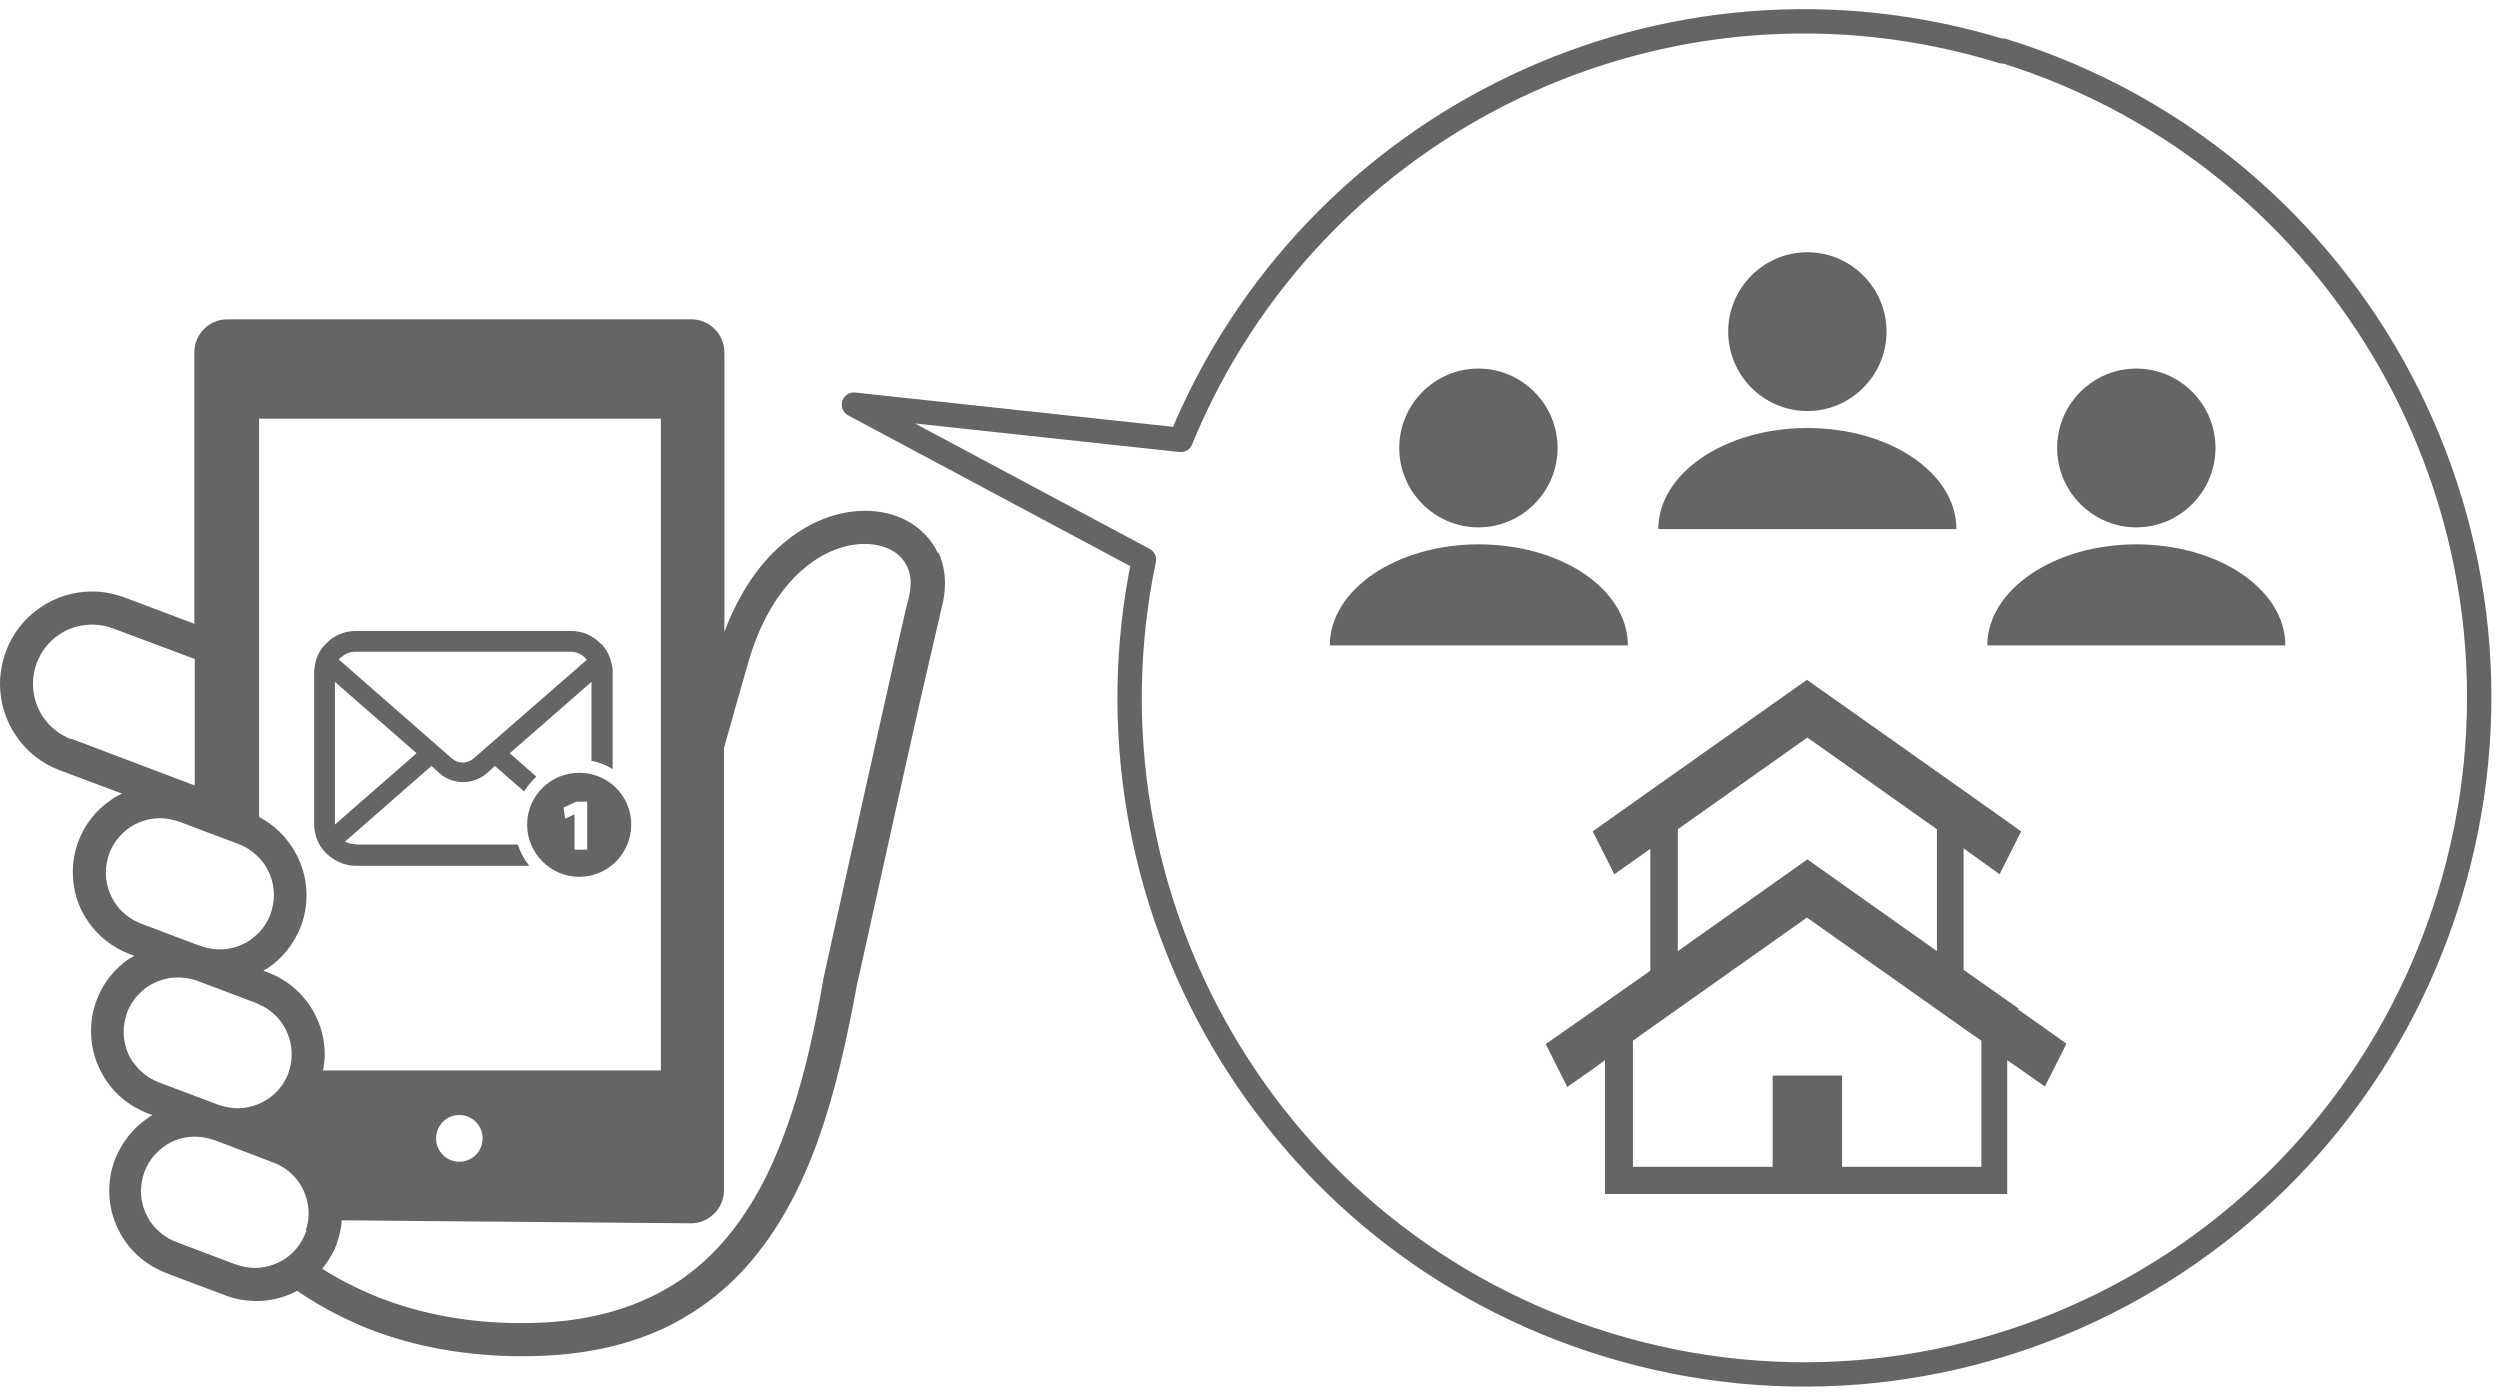
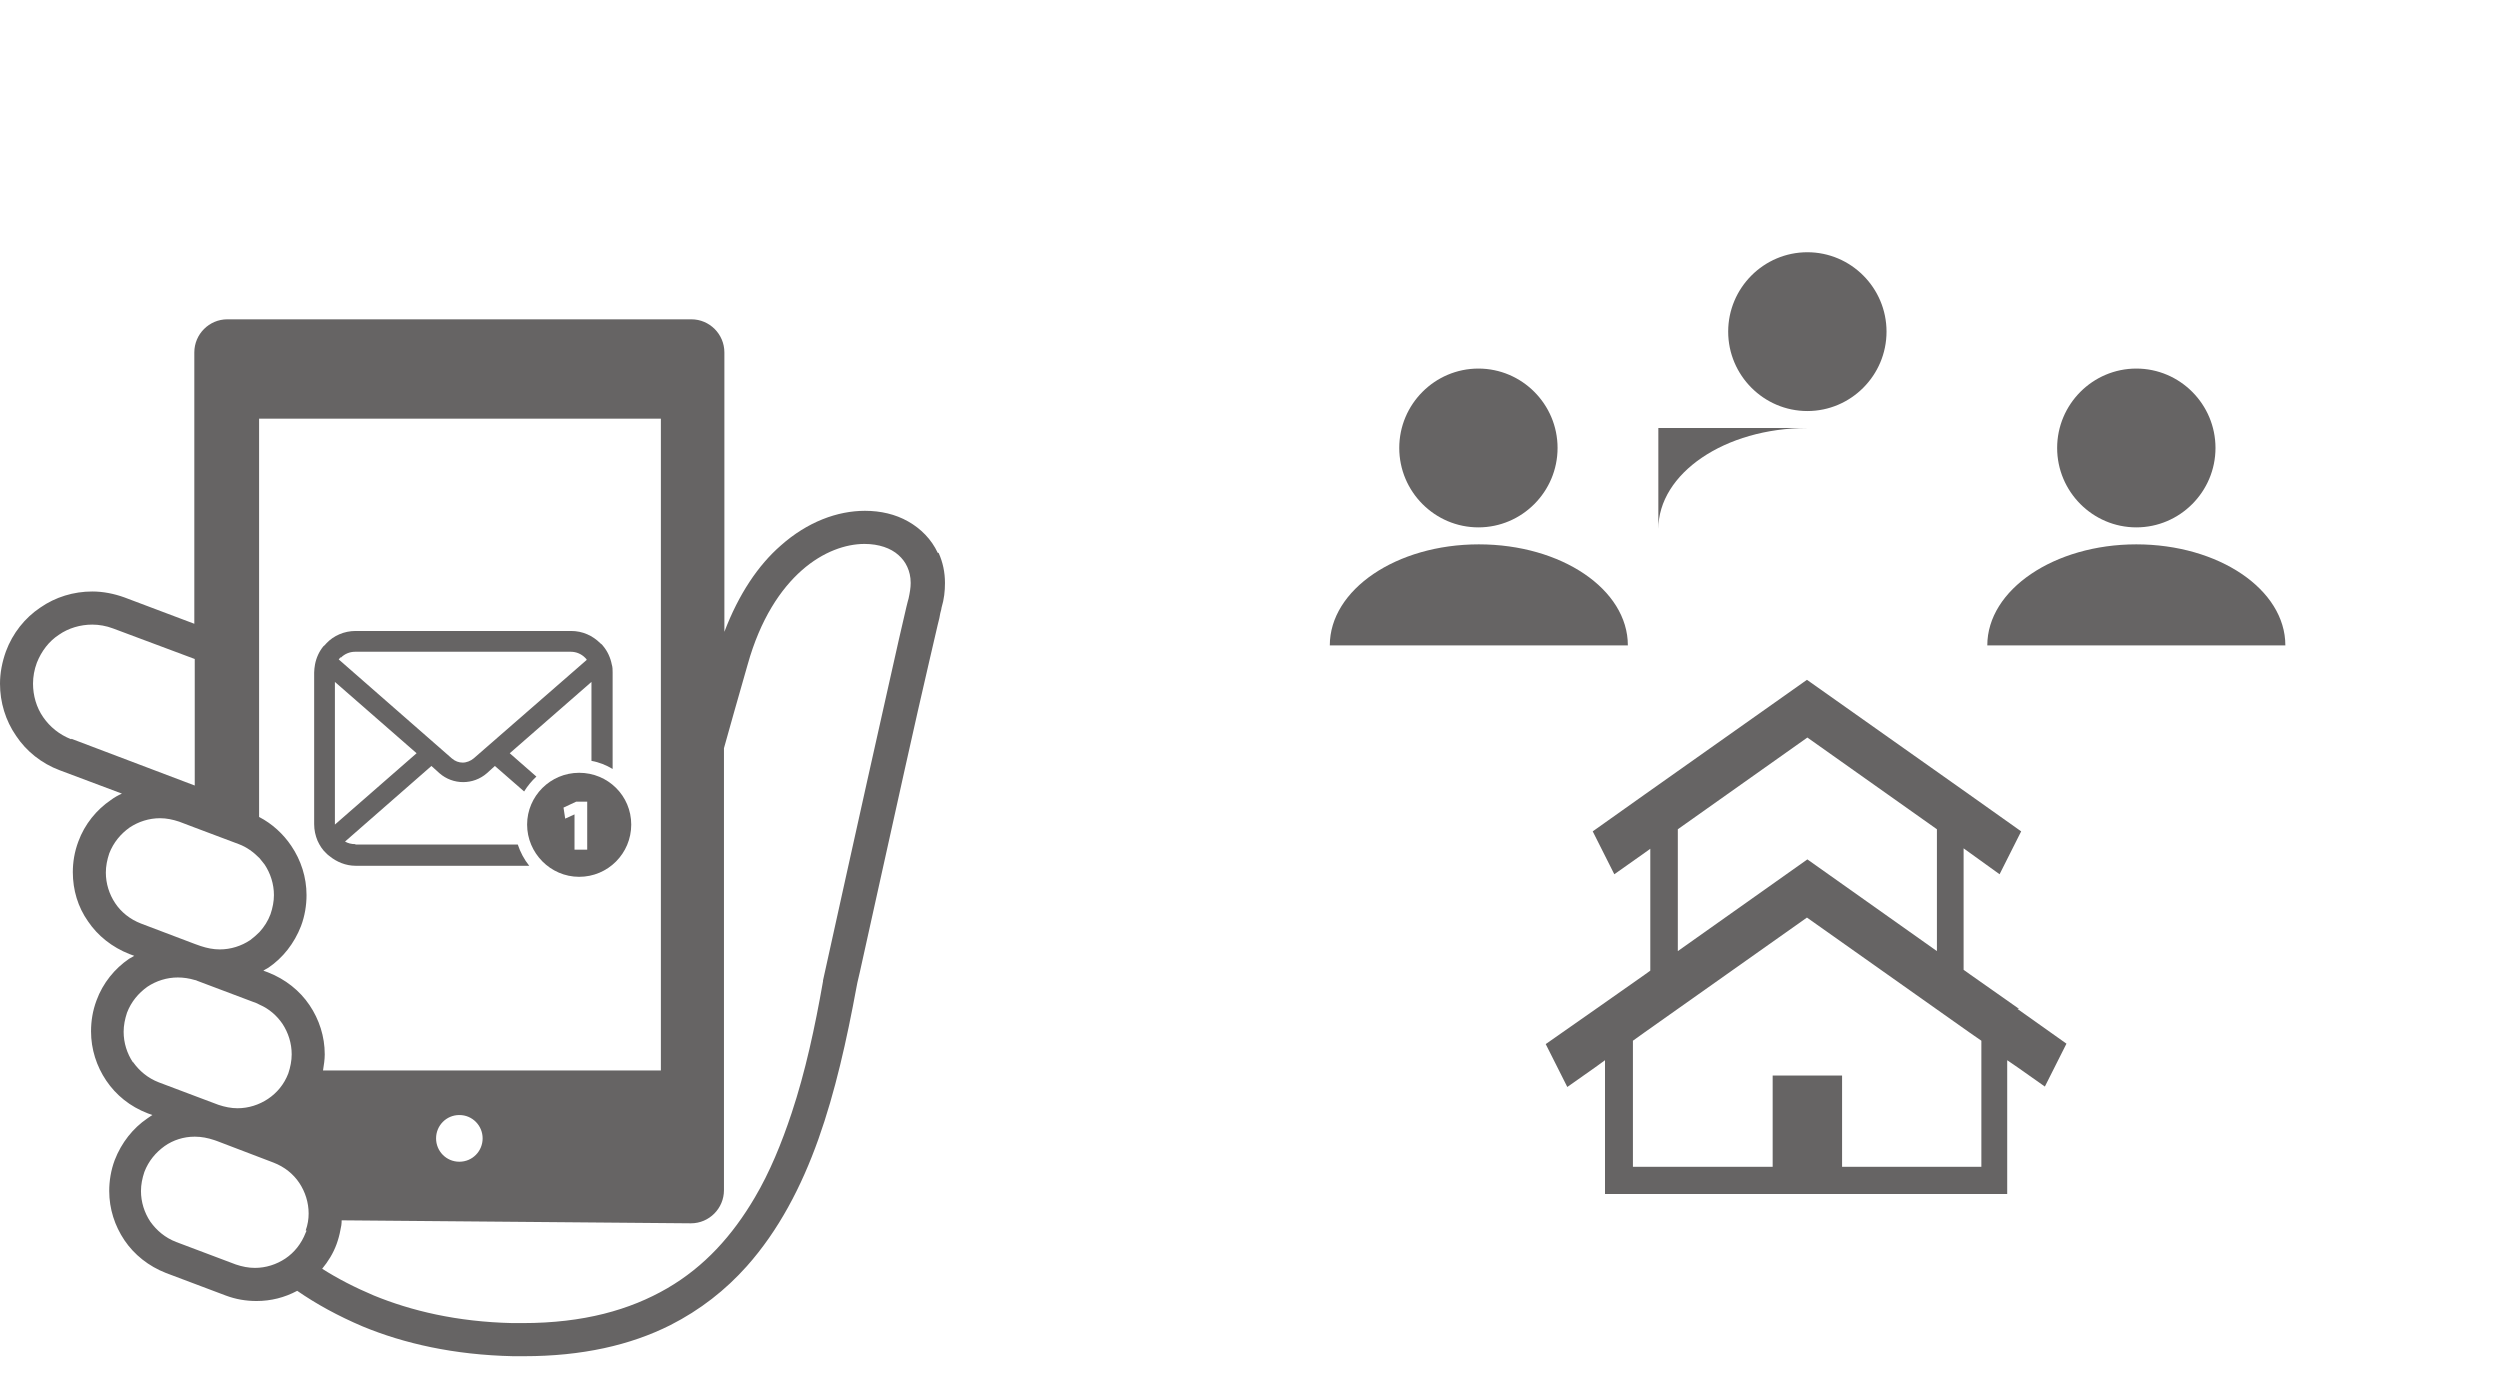
<svg xmlns="http://www.w3.org/2000/svg" width="77" height="43" viewBox="0 0 77 43" fill="none">
  <g clip-path="url(#clip0_232_1461)">
    <path d="M10.94 25.999C10.823 25.999 10.719 25.973 10.627 25.92L13.288 23.592L13.535 23.815C13.744 23.998 14.005 24.089 14.265 24.089C14.526 24.089 14.787 23.998 14.996 23.815L15.243 23.592L16.143 24.377C16.248 24.207 16.378 24.05 16.521 23.919L15.7 23.2L18.217 21.003V23.435C18.451 23.475 18.673 23.566 18.869 23.684V20.715C18.869 20.637 18.869 20.545 18.843 20.467C18.803 20.258 18.712 20.061 18.582 19.904C18.556 19.865 18.53 19.839 18.49 19.813C18.256 19.578 17.943 19.434 17.591 19.434H10.953C10.601 19.434 10.275 19.578 10.054 19.813C10.028 19.839 10.002 19.878 9.962 19.904C9.832 20.061 9.741 20.258 9.702 20.467C9.689 20.545 9.676 20.637 9.676 20.715V25.384C9.676 25.567 9.715 25.737 9.78 25.894C9.845 26.038 9.936 26.182 10.054 26.286C10.08 26.312 10.106 26.339 10.145 26.365C10.367 26.548 10.653 26.666 10.953 26.666H16.3C16.143 26.47 16.026 26.247 15.948 26.012H10.953L10.94 25.999ZM10.497 20.258C10.614 20.14 10.771 20.074 10.94 20.074H17.578C17.747 20.074 17.904 20.14 18.021 20.258C18.047 20.284 18.06 20.297 18.073 20.323L14.591 23.357C14.5 23.435 14.37 23.488 14.252 23.488C14.135 23.488 14.018 23.448 13.914 23.357L10.432 20.31C10.432 20.31 10.471 20.271 10.484 20.244L10.497 20.258ZM10.315 25.384V21.003L12.831 23.2L10.315 25.397V25.371V25.384Z" fill="#666464" />
    <path d="M17.838 23.802C16.952 23.802 16.235 24.521 16.235 25.397C16.235 26.273 16.952 27.006 17.838 27.006C18.725 27.006 19.442 26.287 19.442 25.397C19.442 24.508 18.725 23.802 17.838 23.802ZM18.086 26.169H17.695V25.083L17.408 25.214L17.356 24.874L17.747 24.691H18.086V26.156V26.169Z" fill="#666464" />
    <path d="M62.187 31.073L60.661 30L60.479 29.87V26.129L60.661 26.26L61.587 26.927L62.252 25.606L60.648 24.468L55.654 20.938L50.66 24.468L49.056 25.606L49.721 26.927L50.647 26.273L50.829 26.142V29.896L50.647 30.027L49.121 31.099L47.608 32.158L48.273 33.479L49.108 32.891L49.434 32.655V36.775H61.822V32.655L62.148 32.878L62.982 33.466L63.647 32.145L62.135 31.073H62.187ZM51.677 25.541L55.667 22.716L59.657 25.541V29.294L55.667 26.469L51.677 29.294V25.541ZM61.039 35.938H56.736V33.126H54.598V35.938H50.294V32.054L50.66 31.792L55.654 28.261L60.648 31.792L61.026 32.054V35.938H61.039Z" fill="#666464" />
    <path d="M28.883 17.028C28.688 16.609 28.362 16.282 27.97 16.06C27.579 15.838 27.123 15.733 26.64 15.733C25.793 15.733 24.867 16.073 24.045 16.805C23.354 17.407 22.754 18.296 22.311 19.46V10.855C22.311 10.293 21.855 9.835 21.294 9.835H7.002C6.442 9.835 5.985 10.293 5.985 10.855V19.212L3.834 18.401C3.508 18.283 3.169 18.218 2.843 18.218C2.269 18.218 1.708 18.388 1.239 18.715C0.769 19.029 0.391 19.5 0.183 20.062C0.065 20.389 0 20.729 0 21.056C0 21.631 0.17 22.194 0.496 22.664C0.808 23.135 1.278 23.514 1.839 23.724L3.755 24.443C3.638 24.495 3.521 24.561 3.416 24.639C2.973 24.94 2.608 25.384 2.412 25.921C2.295 26.235 2.243 26.549 2.243 26.862C2.243 27.412 2.399 27.935 2.712 28.379C3.012 28.824 3.456 29.177 3.99 29.386L4.134 29.439C4.134 29.439 4.029 29.504 3.977 29.53C3.534 29.831 3.169 30.276 2.973 30.812C2.856 31.126 2.804 31.44 2.804 31.767C2.804 32.316 2.973 32.839 3.273 33.284C3.573 33.728 4.003 34.081 4.551 34.291L4.694 34.343C4.694 34.343 4.59 34.408 4.538 34.447C4.095 34.748 3.742 35.193 3.534 35.729C3.416 36.043 3.364 36.37 3.364 36.684C3.364 37.233 3.534 37.756 3.834 38.201C4.134 38.645 4.577 38.999 5.112 39.208L6.95 39.901C7.263 40.019 7.576 40.071 7.902 40.071C8.345 40.071 8.763 39.966 9.154 39.757C9.741 40.163 10.406 40.529 11.175 40.856C12.44 41.379 13.979 41.732 15.804 41.771C15.922 41.771 16.039 41.771 16.143 41.771C17.93 41.771 19.416 41.431 20.642 40.816C21.568 40.346 22.35 39.731 23.002 38.999C23.98 37.9 24.684 36.553 25.206 35.088C25.727 33.624 26.08 32.028 26.38 30.406C26.38 30.38 26.419 30.21 26.484 29.936C26.718 28.863 27.318 26.182 27.866 23.698C28.14 22.455 28.414 21.265 28.622 20.363C28.727 19.905 28.818 19.526 28.883 19.238C28.922 19.094 28.948 18.976 28.961 18.885C28.988 18.793 29 18.728 29 18.715C29.079 18.453 29.105 18.205 29.105 17.956C29.105 17.629 29.04 17.316 28.909 17.028H28.883ZM2.191 22.769C1.826 22.625 1.539 22.39 1.33 22.089C1.121 21.788 1.017 21.422 1.017 21.056C1.017 20.846 1.056 20.624 1.134 20.415C1.278 20.049 1.513 19.748 1.813 19.552C2.112 19.343 2.478 19.238 2.843 19.238C3.051 19.238 3.273 19.277 3.482 19.356L5.998 20.297V24.194L2.204 22.756L2.191 22.769ZM3.547 27.817C3.364 27.542 3.26 27.215 3.26 26.875C3.26 26.679 3.299 26.483 3.364 26.287C3.495 25.947 3.716 25.685 3.99 25.489C4.264 25.306 4.59 25.201 4.929 25.201C5.125 25.201 5.32 25.241 5.516 25.306L5.998 25.489L7.354 25.999C7.602 26.091 7.811 26.248 7.993 26.431C8.046 26.496 8.098 26.561 8.15 26.627C8.332 26.902 8.437 27.229 8.437 27.569C8.437 27.765 8.398 27.961 8.332 28.157C8.254 28.366 8.137 28.549 7.993 28.706C7.902 28.798 7.811 28.876 7.707 28.955C7.433 29.138 7.107 29.242 6.768 29.242C6.572 29.242 6.376 29.203 6.181 29.138L5.998 29.073L4.342 28.445C4.003 28.314 3.729 28.092 3.547 27.817ZM4.095 32.721C3.912 32.447 3.808 32.12 3.808 31.78C3.808 31.583 3.847 31.387 3.912 31.191C4.042 30.851 4.264 30.59 4.538 30.393C4.812 30.21 5.138 30.106 5.477 30.106C5.646 30.106 5.829 30.132 5.998 30.184C6.024 30.184 6.05 30.197 6.077 30.21L7.915 30.903C7.915 30.903 7.967 30.93 7.993 30.943C8.293 31.073 8.528 31.283 8.698 31.531C8.88 31.806 8.984 32.133 8.984 32.473C8.984 32.669 8.945 32.865 8.88 33.061C8.75 33.401 8.528 33.663 8.254 33.846C7.98 34.029 7.654 34.134 7.315 34.134C7.12 34.134 6.924 34.094 6.729 34.029L5.998 33.754L4.89 33.336C4.551 33.205 4.29 32.983 4.095 32.708V32.721ZM9.441 37.9C9.441 37.9 9.428 37.952 9.415 37.965C9.284 38.306 9.063 38.58 8.789 38.763C8.515 38.946 8.189 39.051 7.85 39.051C7.654 39.051 7.459 39.012 7.263 38.946L5.425 38.253C5.086 38.122 4.825 37.9 4.629 37.625C4.447 37.351 4.342 37.024 4.342 36.684C4.342 36.488 4.381 36.291 4.447 36.095C4.577 35.755 4.799 35.494 5.072 35.298C5.333 35.114 5.659 35.01 5.985 35.01H6.011C6.207 35.01 6.403 35.049 6.598 35.114L6.676 35.141L8.424 35.808C8.763 35.938 9.037 36.161 9.219 36.435C9.402 36.71 9.506 37.037 9.506 37.377C9.506 37.547 9.48 37.717 9.415 37.9H9.441ZM8.254 29.949L8.111 29.896C8.111 29.896 8.215 29.831 8.267 29.805C8.711 29.504 9.063 29.059 9.271 28.523C9.389 28.209 9.441 27.882 9.441 27.569C9.441 27.019 9.271 26.496 8.971 26.052C8.724 25.685 8.385 25.372 7.98 25.162V12.895H20.355V32.97H9.949C9.975 32.8 10.002 32.643 10.002 32.473C10.002 31.924 9.832 31.4 9.532 30.956C9.232 30.511 8.789 30.158 8.254 29.949ZM14.865 35.062C14.865 35.455 14.552 35.781 14.148 35.781C13.744 35.781 13.431 35.455 13.431 35.062C13.431 34.67 13.744 34.343 14.148 34.343C14.552 34.343 14.865 34.67 14.865 35.062ZM27.983 18.44C27.983 18.44 27.944 18.571 27.918 18.689C27.814 19.12 27.605 20.049 27.345 21.213C26.562 24.691 25.349 30.197 25.349 30.197V30.223C25.102 31.636 24.802 33.022 24.384 34.278C24.072 35.219 23.706 36.108 23.25 36.88C22.559 38.057 21.698 39.012 20.551 39.679C19.403 40.346 17.969 40.751 16.104 40.751C16 40.751 15.896 40.751 15.778 40.751C14.07 40.712 12.662 40.372 11.514 39.901C10.927 39.653 10.393 39.378 9.923 39.077C10.106 38.855 10.262 38.606 10.367 38.319C10.419 38.175 10.458 38.031 10.484 37.887C10.51 37.782 10.523 37.691 10.523 37.586L21.281 37.678C21.842 37.678 22.298 37.22 22.298 36.658V23.044C22.481 22.39 22.715 21.553 23.028 20.467C23.419 19.068 24.045 18.139 24.697 17.564C25.349 16.989 26.053 16.753 26.627 16.753C27.071 16.753 27.436 16.884 27.67 17.093C27.788 17.198 27.879 17.316 27.944 17.459C28.009 17.603 28.049 17.76 28.049 17.956C28.049 18.1 28.023 18.257 27.983 18.44Z" fill="#666464" />
    <path d="M47.973 13.797C47.973 15.144 46.878 16.243 45.535 16.243C44.192 16.243 43.097 15.144 43.097 13.797C43.097 12.45 44.192 11.352 45.535 11.352C46.878 11.352 47.973 12.45 47.973 13.797Z" fill="#666464" />
    <path d="M40.958 19.878C40.958 18.165 43.005 16.766 45.548 16.766C48.091 16.766 50.138 18.152 50.138 19.878H40.958Z" fill="#666464" />
    <path d="M58.105 10.214C58.105 11.561 57.01 12.66 55.667 12.66C54.324 12.66 53.228 11.561 53.228 10.214C53.228 8.867 54.324 7.769 55.667 7.769C57.01 7.769 58.105 8.867 58.105 10.214Z" fill="#666464" />
-     <path d="M51.077 16.295C51.077 14.582 53.124 13.183 55.667 13.183C58.21 13.183 60.257 14.569 60.257 16.295H51.077Z" fill="#666464" />
+     <path d="M51.077 16.295C51.077 14.582 53.124 13.183 55.667 13.183H51.077Z" fill="#666464" />
    <path d="M68.237 13.797C68.237 15.144 67.142 16.243 65.799 16.243C64.456 16.243 63.36 15.144 63.36 13.797C63.36 12.45 64.456 11.352 65.799 11.352C67.142 11.352 68.237 12.45 68.237 13.797Z" fill="#666464" />
    <path d="M61.209 19.878C61.209 18.165 63.269 16.766 65.799 16.766C68.329 16.766 70.389 18.152 70.389 19.878H61.209Z" fill="#666464" />
-     <path d="M61.678 1.583C51.325 -1.608 40.41 3.701 36.368 13.549L26.301 12.463L35.233 17.237C33.056 27.66 39.106 38.214 49.46 41.405C60.426 44.792 72.058 38.619 75.435 27.608C78.812 16.609 72.658 4.944 61.678 1.557V1.583Z" stroke="#666464" stroke-width="0.75" stroke-linecap="round" stroke-linejoin="round" />
  </g>
  <defs>
    <clipPath id="clip0_232_1461">
      <rect width="77" height="43" fill="white" />
    </clipPath>
  </defs>
</svg>